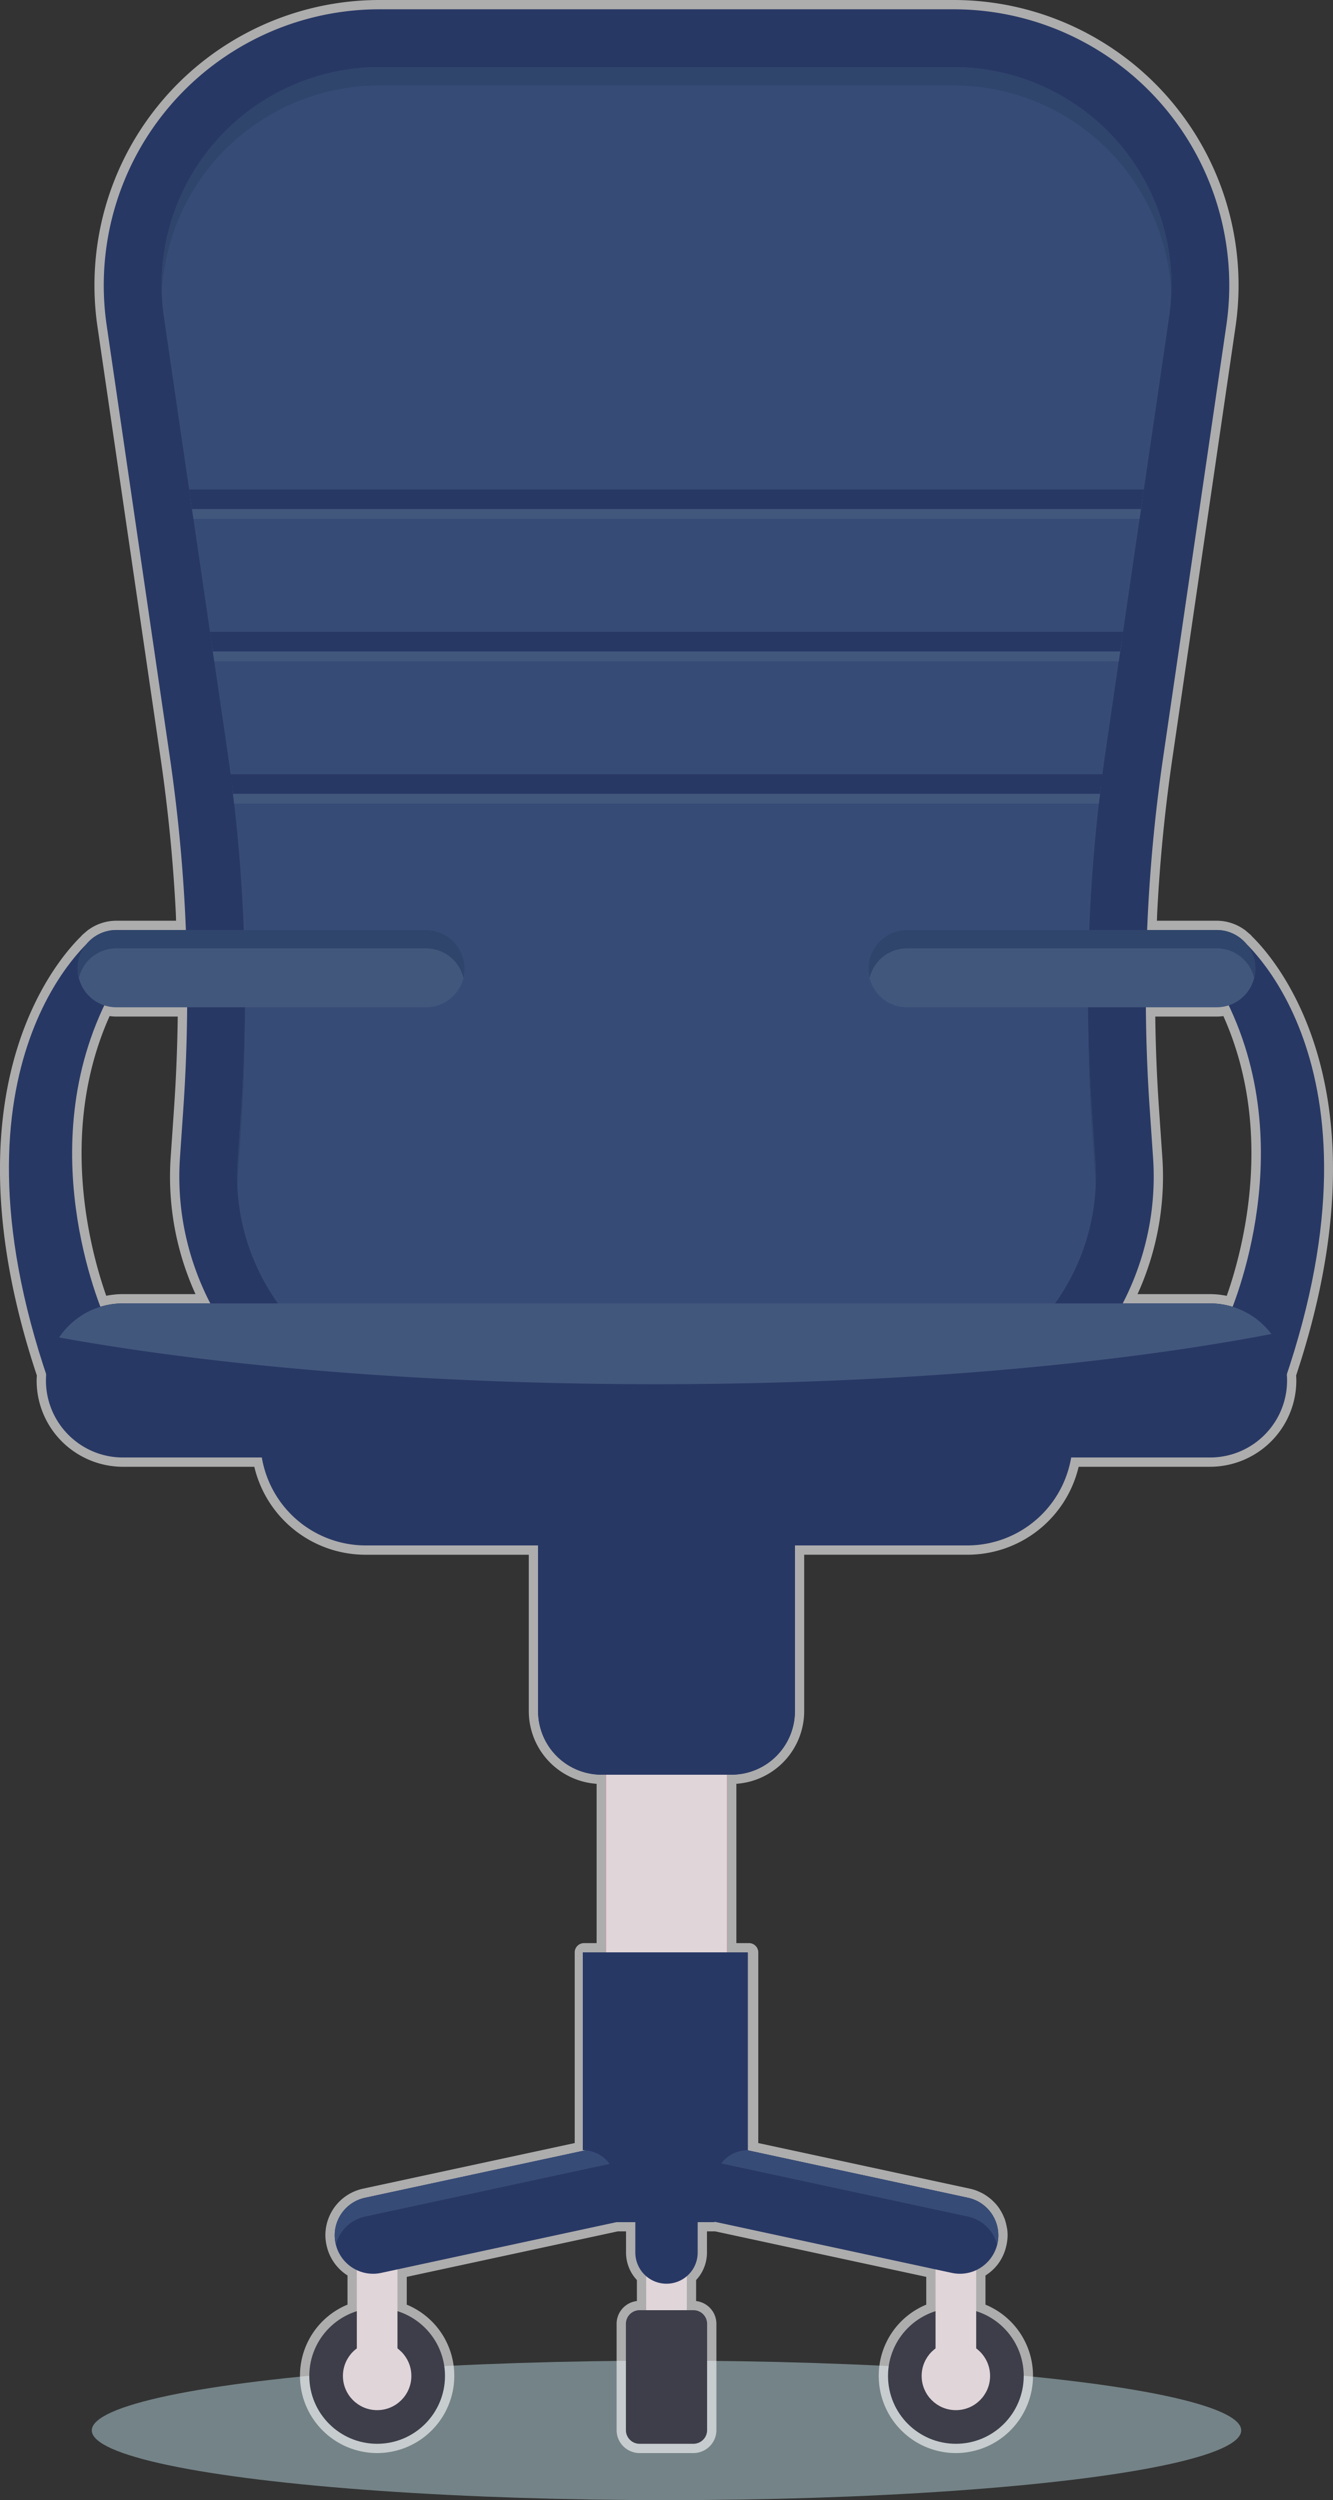
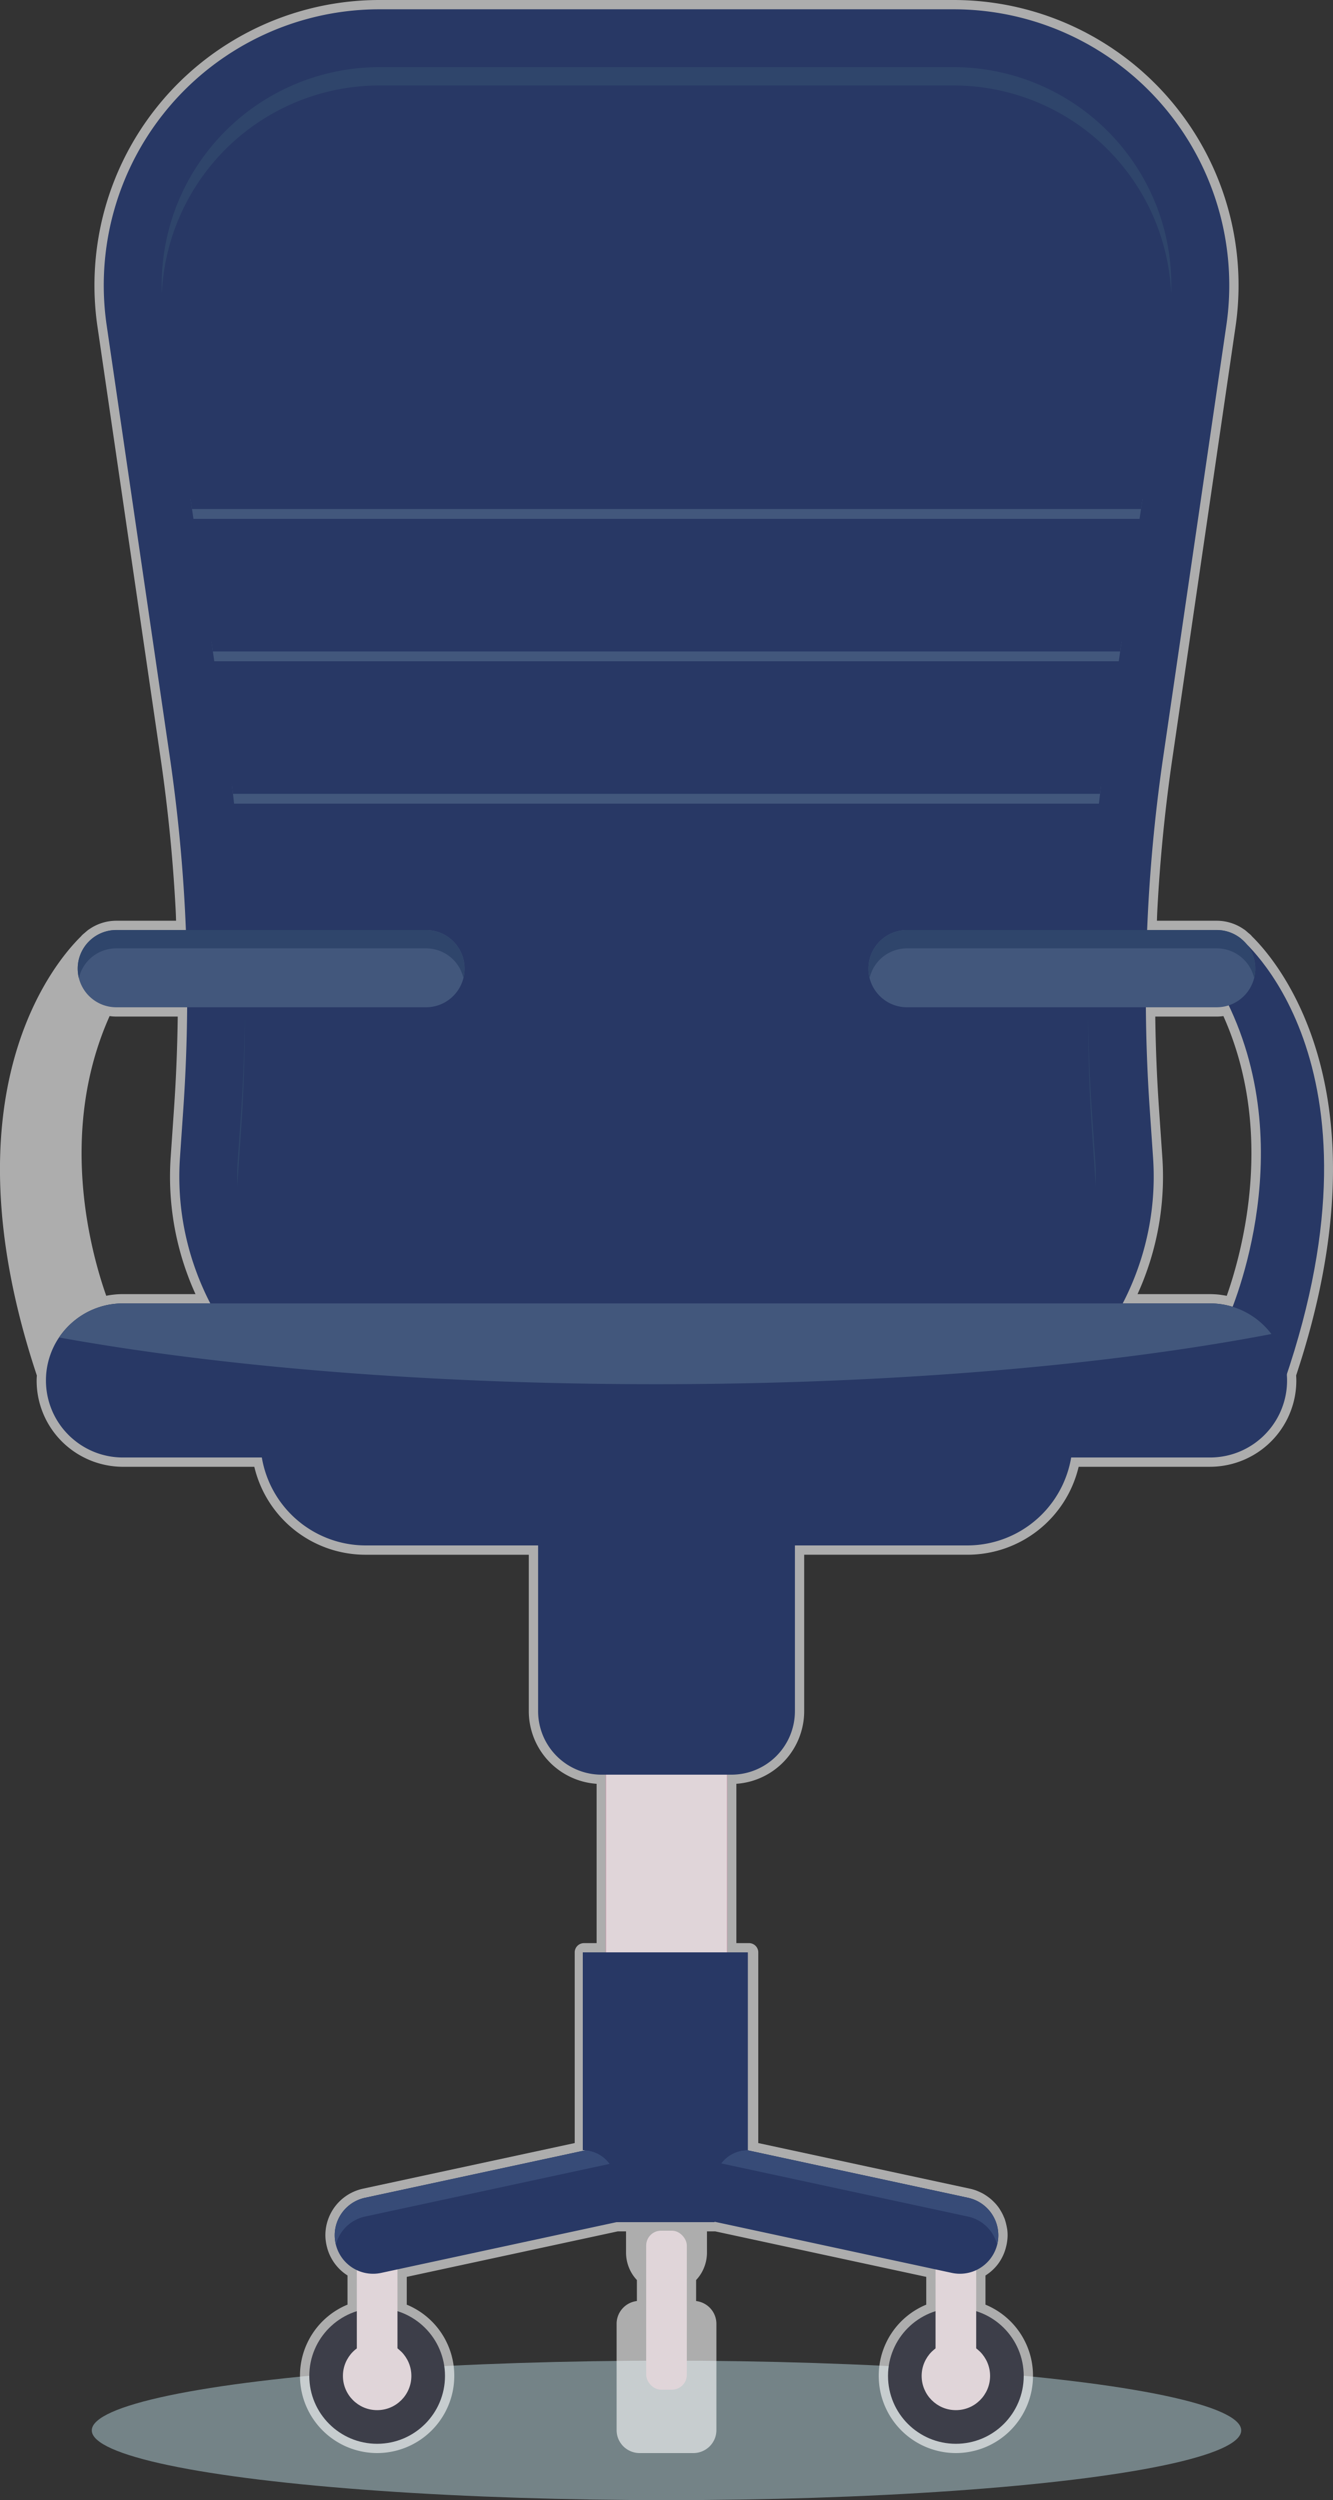
<svg xmlns="http://www.w3.org/2000/svg" width="271.792" height="509.692" viewBox="0 0 271.792 509.692">
  <rect x="0" y="0" width="271.792" height="509.692" fill="#333333" stroke="none" />
  <defs>
    <style>.a{fill:#748387;}.b{fill:#fff;opacity:0.6;}.c{fill:#283865;}.d{fill:#374b77;}.e{fill:#2f456b;}.f{fill:#42577c;}.g{fill:#e0d5d9;}.h{fill:#3d3e49;}.i{fill:#b51653;}</style>
  </defs>
  <g transform="translate(-6878.891 1405.096)">
    <ellipse class="a" cx="117.181" cy="14.218" rx="117.181" ry="14.218" transform="translate(6897.607 -923.839)" />
    <path class="b" d="M7134.156-1214.21c-.061-.076-.147-.18-.193-.226a5.592,5.592,0,0,0-.56-.483c-.39-.351-.631-.546-.631-.546a1.9,1.9,0,0,0-.255-.173,9.676,9.676,0,0,0-5.553-1.752h-12.183c.024-.745.05-1.491.089-2.232.539-10.272,1.569-20.65,3.06-30.846l12.886-88.066a58.25,58.25,0,0,0-3.38-29.591,58.043,58.043,0,0,0-8.582-14.938,57.993,57.993,0,0,0-14.583-13.088,58.083,58.083,0,0,0-30.987-8.945H6956.292a58.08,58.08,0,0,0-30.987,8.945,57.951,57.951,0,0,0-14.583,13.088,58.028,58.028,0,0,0-8.582,14.938,58.251,58.251,0,0,0-3.38,29.591l12.886,88.066c1.49,10.177,2.52,20.555,3.06,30.846.039.741.065,1.487.088,2.232h-12.182a9.68,9.68,0,0,0-5.55,1.75,1.911,1.911,0,0,0-.262.179s-.237.193-.719.614a5.235,5.235,0,0,0-.473.416,2.53,2.53,0,0,0-.2.232c-5.126,5.014-28.228,31.719-9,89.531-.026.331-.047.662-.047,1a17.536,17.536,0,0,0,6.6,13.739,17.655,17.655,0,0,0,11,3.862h26.785a23.286,23.286,0,0,0,22.721,17.929h33.242v31.9a14.857,14.857,0,0,0,13.827,14.8v32.48h-2.571a1.893,1.893,0,0,0-1.894,1.894V-968.2l-43.132,9.292a9.815,9.815,0,0,0-2.378.84,9.689,9.689,0,0,0-4.753,5.384,9.787,9.787,0,0,0-.427,1.6,9.785,9.785,0,0,0-.146,1.689,8.64,8.64,0,0,0,.1,1.278,9.506,9.506,0,0,0,.223,1.115,9.655,9.655,0,0,0,4.188,5.793v5.95a15.653,15.653,0,0,0-9.689,14.526A15.747,15.747,0,0,0,6955.789-905a15.746,15.746,0,0,0,15.727-15.728,15.654,15.654,0,0,0-9.689-14.526v-5.665l43.018-9.276h1.693v4.311a8.231,8.231,0,0,0,1.148,4.2,7.975,7.975,0,0,0,1.064,1.409v4.28a4.652,4.652,0,0,0-2.763,1.341,4.653,4.653,0,0,0-1.371,3.312v21.656a4.656,4.656,0,0,0,1.308,3.248A4.7,4.7,0,0,0,7009.3-905h10.976a4.706,4.706,0,0,0,3.777-1.912,4.669,4.669,0,0,0,.908-2.773v-21.656a4.684,4.684,0,0,0-.661-2.4,4.716,4.716,0,0,0-3.474-2.252v-4.284a8.047,8.047,0,0,0,1.052-1.387,8.237,8.237,0,0,0,1.16-4.221v-4.311h1.692l43.019,9.276v5.665a15.653,15.653,0,0,0-9.689,14.526A15.746,15.746,0,0,0,7073.788-905a15.746,15.746,0,0,0,15.727-15.728,15.653,15.653,0,0,0-9.69-14.526V-941.2a9.7,9.7,0,0,0,2.387-2.123,9.611,9.611,0,0,0,1.8-3.682c.006-.023.012-.045.017-.069a9.211,9.211,0,0,0,.188-.93,8.894,8.894,0,0,0,.118-1.387,9.726,9.726,0,0,0-.071-1.171,1.912,1.912,0,0,0-.053-.277c-.032-.211-.075-.416-.132-.67-.066-.3-.142-.594-.219-.83-.016-.071-.072-.269-.1-.339-.049-.137-.107-.27-.24-.568-.05-.12-.1-.24-.16-.366a9.865,9.865,0,0,0-.526-.943c-.025-.043-.125-.211-.152-.252a9.354,9.354,0,0,0-.83-1.065c-.068-.078-.141-.152-.257-.264a9.256,9.256,0,0,0-.743-.7c-.12-.1-.244-.2-.382-.3-.243-.185-.5-.359-.749-.516-.142-.089-.282-.172-.44-.261-.282-.153-.573-.29-.964-.459-.106-.046-.212-.092-.318-.131a9.436,9.436,0,0,0-1.368-.4L7033.5-968.2v-38.867a1.893,1.893,0,0,0-1.894-1.894h-2.571v-32.48a14.855,14.855,0,0,0,13.826-14.8v-31.9H7076.1a23.286,23.286,0,0,0,22.721-17.929h26.785a17.636,17.636,0,0,0,13.119-5.865,17.58,17.58,0,0,0,4.481-11.736c0-.342-.017-.68-.04-1.019C7162.394-1182.512,7139.261-1209.219,7134.156-1214.21Zm-18.277,44.959-.686-10c-.418-6.1-.67-12.349-.748-18.6h12.519a9.322,9.322,0,0,0,1.37-.1c10.537,23.533,3.89,47.945.686,57.029-.3-.055-.621-.109-1-.164-.14-.024-.28-.046-.431-.065a17.887,17.887,0,0,0-1.976-.117h-14.786c.562-1.231,1.074-2.47,1.533-3.7A57.766,57.766,0,0,0,7115.879-1169.251Zm-213.267-28.6h12.519c-.078,6.247-.33,12.495-.748,18.6l-.686,10a57.76,57.76,0,0,0,3.523,24.279c.459,1.233.971,2.471,1.532,3.7h-14.785a17.276,17.276,0,0,0-3.414.343c-3.207-9.1-9.844-33.5.688-57.026A9.344,9.344,0,0,0,6902.612-1197.851ZM7077.36-956.715Z" />
    <path class="c" d="M7125.672-1367.435a56.163,56.163,0,0,0-8.3-14.452,56.114,56.114,0,0,0-14.108-12.661,56.189,56.189,0,0,0-29.978-8.654H6956.292a56.186,56.186,0,0,0-29.978,8.654,56.106,56.106,0,0,0-14.108,12.661,56.164,56.164,0,0,0-8.3,14.452,56.368,56.368,0,0,0-3.27,28.628l12.885,88.065c1.5,10.243,2.535,20.679,3.078,31.02a337.375,337.375,0,0,1-.325,40.6l-.686,10a55.89,55.89,0,0,0,3.409,23.489,56.238,56.238,0,0,0,6.647,12.645,29.668,29.668,0,0,0,8.186,7.9,29.659,29.659,0,0,0,10.551,4.254l70.155,13.57,70.642-13.578a29.879,29.879,0,0,0,6.847-2.2,29.827,29.827,0,0,0,11.92-9.96,56.142,56.142,0,0,0,6.638-12.63,55.89,55.89,0,0,0,3.409-23.489l-.686-10a337.274,337.274,0,0,1-.325-40.6c.542-10.33,1.578-20.768,3.078-31.02l12.885-88.065A56.358,56.358,0,0,0,7125.672-1367.435Z" />
-     <path class="d" d="M7114.687-1363.14a44.465,44.465,0,0,0-6.561-11.42,44.334,44.334,0,0,0-11.15-10.007,44.4,44.4,0,0,0-23.691-6.839H6956.292a44.4,44.4,0,0,0-23.692,6.839,44.327,44.327,0,0,0-11.149,10.006,44.388,44.388,0,0,0-6.561,11.421,44.537,44.537,0,0,0-2.584,22.625l12.885,88.064c1.553,10.607,2.624,21.411,3.186,32.112a349.008,349.008,0,0,1-.337,42.02l-.686,10.006a44.154,44.154,0,0,0,2.694,18.562,44.481,44.481,0,0,0,5.247,9.984,17.935,17.935,0,0,0,4.954,4.784,17.881,17.881,0,0,0,6.372,2.568l67.92,13.137,68.406-13.148a18,18,0,0,0,4.139-1.331,18,18,0,0,0,7.2-6.013,44.43,44.43,0,0,0,5.244-9.981,44.131,44.131,0,0,0,2.694-18.562l-.686-10.006a349.058,349.058,0,0,1-.337-42.019c.563-10.714,1.636-21.518,3.186-32.113l12.886-88.064A44.534,44.534,0,0,0,7114.687-1363.14Z" />
    <path class="e" d="M6928.04-1174.584c.543-7.915.783-15.894.781-23.867-.07,6.728-.323,13.453-.781,20.132l-.686,10.006a44.846,44.846,0,0,0-.056,5.05c.017-.439.026-.876.056-1.316Z" />
    <path class="e" d="M6914.89-1359.406a44.385,44.385,0,0,1,6.561-11.42,44.327,44.327,0,0,1,11.149-10.006,44.4,44.4,0,0,1,23.692-6.839h116.993a44.4,44.4,0,0,1,23.691,6.839,44.332,44.332,0,0,1,11.15,10.007,44.446,44.446,0,0,1,6.561,11.42,44.488,44.488,0,0,1,3,14.131,44.5,44.5,0,0,0-3-17.866,44.465,44.465,0,0,0-6.561-11.42,44.334,44.334,0,0,0-11.15-10.007,44.4,44.4,0,0,0-23.691-6.839H6956.292a44.4,44.4,0,0,0-23.692,6.839,44.327,44.327,0,0,0-11.149,10.006,44.388,44.388,0,0,0-6.561,11.421,44.523,44.523,0,0,0-3,17.866A44.528,44.528,0,0,1,6914.89-1359.406Z" />
    <path class="e" d="M7101.536-1178.319c-.458-6.675-.71-13.4-.781-20.13,0,7.976.239,15.954.781,23.865l.686,10.005c.03.441.038.881.056,1.321a44.933,44.933,0,0,0-.056-5.055Z" />
-     <path class="c" d="M6898-1213.993s-31.688,24.925-9.266,90.324l11.745-12.279s-15.482-33.367,0-64.865Z" />
    <path class="f" d="M6965.742-1199.746h-63.13a7.838,7.838,0,0,1-4.1-1.149,7.871,7.871,0,0,1-3.776-6.725h0a7.847,7.847,0,0,1,2.232-5.493,7.852,7.852,0,0,1,5.643-2.382h63.13a7.862,7.862,0,0,1,6.166,2.976,7.842,7.842,0,0,1,1.709,4.9h0a7.841,7.841,0,0,1-1.122,4.053A7.871,7.871,0,0,1,6965.742-1199.746Z" />
    <path class="e" d="M6896.969-1209.376a7.852,7.852,0,0,1,5.643-2.382h63.13a7.862,7.862,0,0,1,6.166,2.976,7.852,7.852,0,0,1,1.466,3.059,7.924,7.924,0,0,0,.243-1.9,7.842,7.842,0,0,0-1.709-4.9,7.862,7.862,0,0,0-6.166-2.976h-63.13a7.848,7.848,0,0,0-5.643,2.382,7.847,7.847,0,0,0-2.232,5.493,7.876,7.876,0,0,0,.24,1.9A7.858,7.858,0,0,1,6896.969-1209.376Z" />
    <path class="c" d="M7131.579-1213.993s31.688,24.925,9.266,90.324l-11.745-12.279s15.482-33.367,0-64.865Z" />
    <path class="f" d="M7063.834-1199.746h63.13a7.839,7.839,0,0,0,4.1-1.149,7.871,7.871,0,0,0,3.776-6.725h0a7.849,7.849,0,0,0-2.232-5.493,7.854,7.854,0,0,0-5.643-2.382h-63.13a7.861,7.861,0,0,0-6.166,2.976,7.842,7.842,0,0,0-1.709,4.9h0a7.841,7.841,0,0,0,1.122,4.053A7.871,7.871,0,0,0,7063.834-1199.746Z" />
    <path class="e" d="M7132.607-1209.376a7.854,7.854,0,0,0-5.643-2.382h-63.13a7.861,7.861,0,0,0-6.166,2.976,7.845,7.845,0,0,0-1.466,3.059,7.9,7.9,0,0,1-.243-1.9,7.842,7.842,0,0,1,1.709-4.9,7.861,7.861,0,0,1,6.166-2.976h63.13a7.85,7.85,0,0,1,5.643,2.382,7.849,7.849,0,0,1,2.232,5.493,7.875,7.875,0,0,1-.24,1.9A7.858,7.858,0,0,0,7132.607-1209.376Z" />
    <rect class="g" width="8.288" height="32.413" rx="3.033" transform="translate(7018.932 -917.923) rotate(180)" />
-     <path class="c" d="M7014.788-939.525h0a6.354,6.354,0,0,1-5.473-3.122,6.325,6.325,0,0,1-.883-3.234V-966.8a6.356,6.356,0,0,1,6.356-6.357h0a6.357,6.357,0,0,1,6.357,6.357v20.921a6.334,6.334,0,0,1-.894,3.252A6.354,6.354,0,0,1,7014.788-939.525Z" />
    <circle class="h" cx="13.834" cy="13.834" r="13.834" transform="translate(6941.955 -934.559)" />
    <circle class="g" cx="6.977" cy="6.977" r="6.977" transform="translate(6948.812 -927.702)" />
    <rect class="g" width="8.288" height="32.413" rx="3.033" transform="translate(6951.645 -950.336)" />
    <rect class="i" width="24.704" height="76.298" transform="translate(7002.436 -1080.692)" />
    <rect class="g" width="24.704" height="76.298" transform="translate(7002.436 -1080.692)" />
-     <path class="c" d="M7040.97-1095.02v38.779a12.945,12.945,0,0,1-12.95,12.941h-26.47a12.936,12.936,0,0,1-12.94-12.941v-38.779a12.936,12.936,0,0,1,12.94-12.94h26.47A12.944,12.944,0,0,1,7040.97-1095.02Z" />
    <path class="c" d="M7040.97-1095.02v38.779a12.945,12.945,0,0,1-12.95,12.941h-26.47a12.936,12.936,0,0,1-12.94-12.941v-38.779a12.936,12.936,0,0,1,12.94-12.94h26.47A12.944,12.944,0,0,1,7040.97-1095.02Z" />
    <path class="c" d="M0,0H165.615a0,0,0,0,1,0,0V7.871a21.492,21.492,0,0,1-21.492,21.492H21.492A21.492,21.492,0,0,1,0,7.871V0A0,0,0,0,1,0,0Z" transform="translate(6931.98 -1119.398)" />
    <path class="c" d="M7125.609-1107.963H6903.967a15.642,15.642,0,0,1-9.82-3.447,15.676,15.676,0,0,1-5.887-12.259h0a15.68,15.68,0,0,1,5.956-12.314,15.642,15.642,0,0,1,9.751-3.392h221.642a15.706,15.706,0,0,1,15.707,15.706h0a15.647,15.647,0,0,1-4,10.471A15.669,15.669,0,0,1,7125.609-1107.963Z" />
    <path class="f" d="M7012.656-1122.905c48.292,0,92.276-3.875,125.467-10.228a15.666,15.666,0,0,0-12.514-6.242H6903.967a15.642,15.642,0,0,0-9.751,3.392,15.772,15.772,0,0,0-3.267,3.552C6923.669-1126.5,6966.167-1122.905,7012.656-1122.905Z" />
    <path class="c" d="M7014.788-954.273,6956.6-941.727a7.778,7.778,0,0,1-4.246-.276,7.831,7.831,0,0,1-5.215-7.386h0a7.816,7.816,0,0,1,.46-2.65,7.835,7.835,0,0,1,5.745-5.012l61.448-13.238Z" />
    <path class="d" d="M6953.34-957.051a7.835,7.835,0,0,0-5.745,5.012,7.816,7.816,0,0,0-.46,2.65,7.854,7.854,0,0,0,.262,1.93c.063-.25.112-.505.2-.746a7.836,7.836,0,0,1,5.745-5.013l61.448-13.238v-3.833Z" />
    <circle class="h" cx="13.834" cy="13.834" r="13.834" transform="translate(7059.954 -934.559)" />
    <circle class="g" cx="6.977" cy="6.977" r="6.977" transform="translate(7066.811 -927.702)" />
    <rect class="g" width="8.288" height="32.413" rx="3.033" transform="translate(7077.932 -917.923) rotate(180)" />
    <path class="c" d="M7014.788-954.273l58.192,12.546a7.82,7.82,0,0,0,7.752-2.776,7.77,7.77,0,0,0,1.709-4.886h0a7.872,7.872,0,0,0-.056-.94,7.832,7.832,0,0,0-6.149-6.722l-61.448-13.238Z" />
    <path class="d" d="M7076.236-957.051a7.835,7.835,0,0,1,5.745,5.012,7.828,7.828,0,0,1,.46,2.65,7.854,7.854,0,0,1-.262,1.93c-.063-.25-.112-.505-.2-.746a7.836,7.836,0,0,0-5.745-5.013l-61.448-13.238v-3.833Z" />
    <path class="c" d="M7031.35-1007.06v40.309a6.769,6.769,0,0,0-6.77,6.77v7.891h-20.09v-7.891a6.781,6.781,0,0,0-1.98-4.789,6.778,6.778,0,0,0-4.79-1.981v-40.309Z" />
    <path class="c" d="M7031.35-1007.06v40.309a6.769,6.769,0,0,0-6.77,6.77v7.891h-20.09v-7.891a6.781,6.781,0,0,0-1.98-4.789,6.778,6.778,0,0,0-4.79-1.981v-40.309Z" />
    <path class="f" d="M6922-1274.288l.586,4h184.412l.586-4Z" />
    <path class="f" d="M6926.158-1245.258c.167,1.332.312,2.668.463,4h176.334c.152-1.336.3-2.672.463-4Z" />
    <path class="f" d="M6917.749-1303.317l.586,4h192.908l.585-4Z" />
    <path class="c" d="M6925.889-1247.26c.175,1.334.351,2.666.51,4h176.778c.16-1.338.336-2.67.51-4Z" />
    <path class="c" d="M6921.7-1276.29l.586,4h185l.586-4Z" />
    <path class="c" d="M6917.456-1305.319l.586,4h193.493l.586-4Z" />
-     <path class="h" d="M7020.276-934.129H7009.3a2.779,2.779,0,0,0-1.973.817,2.779,2.779,0,0,0-.817,1.973v21.657a2.783,2.783,0,0,0,.778,1.934,2.781,2.781,0,0,0,2.012.856h10.976a2.786,2.786,0,0,0,2.25-1.139,2.773,2.773,0,0,0,.54-1.651v-21.657a2.78,2.78,0,0,0-.392-1.428A2.789,2.789,0,0,0,7020.276-934.129Z" />
  </g>
</svg>